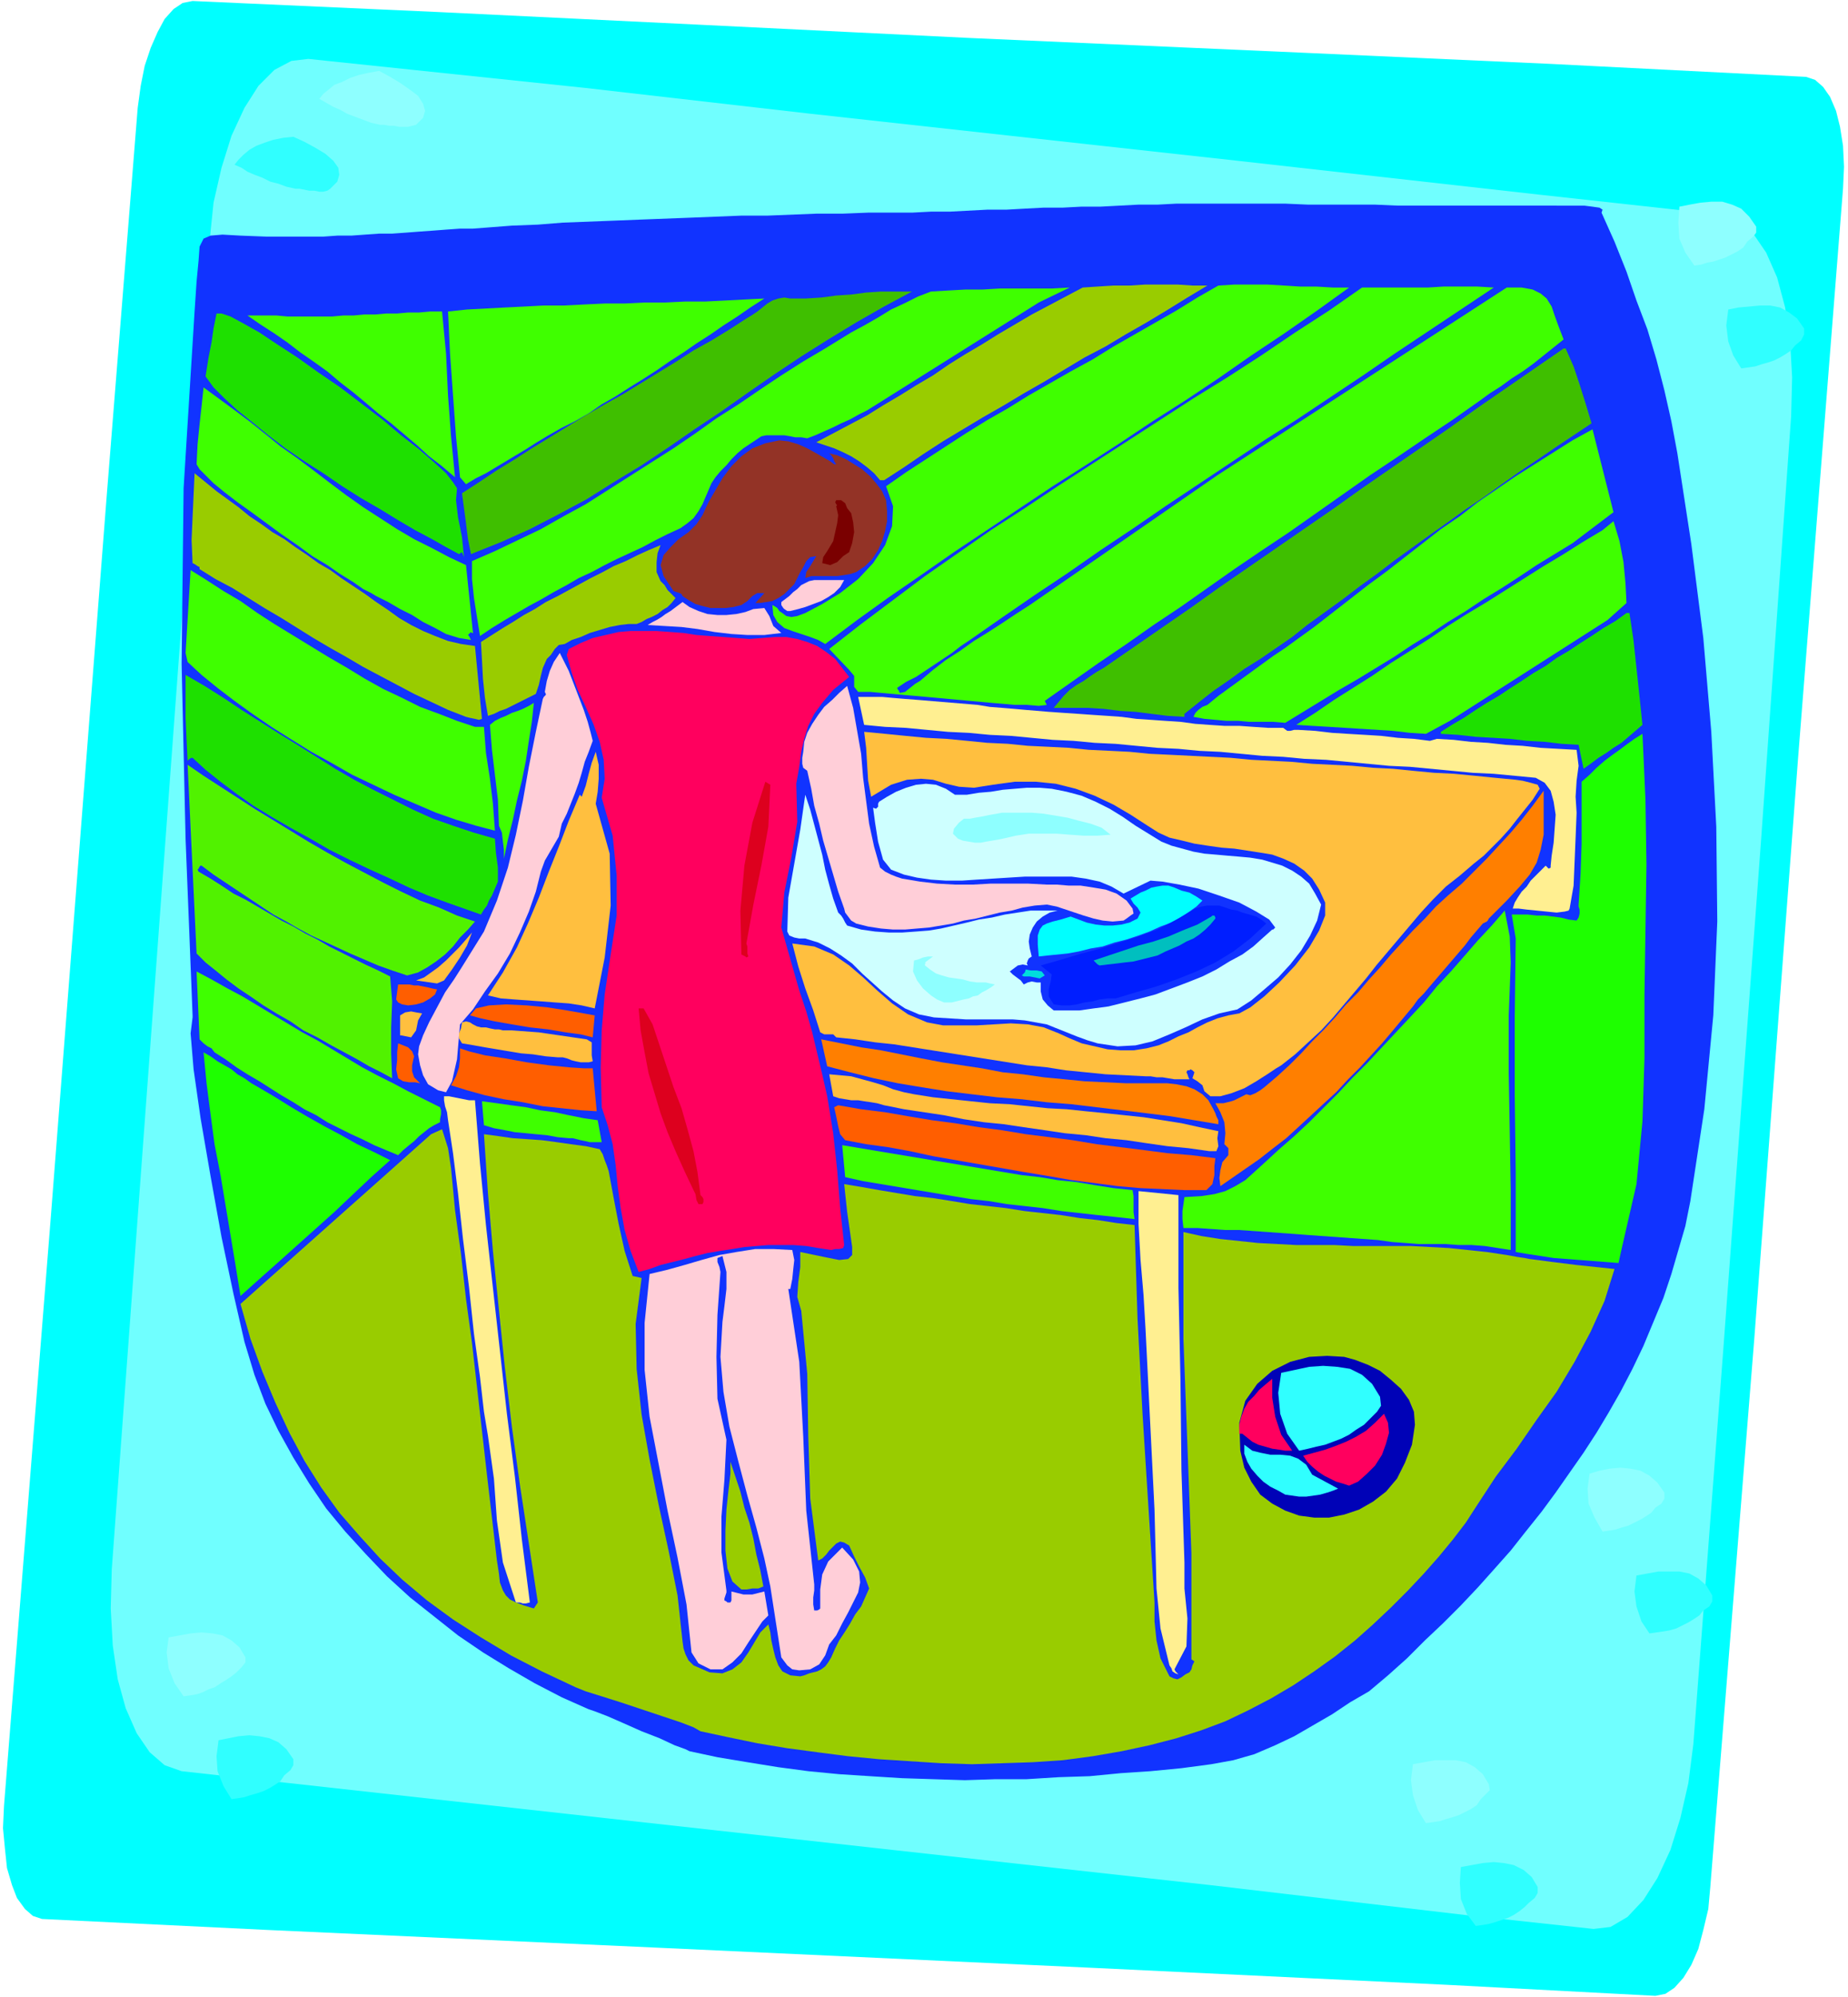
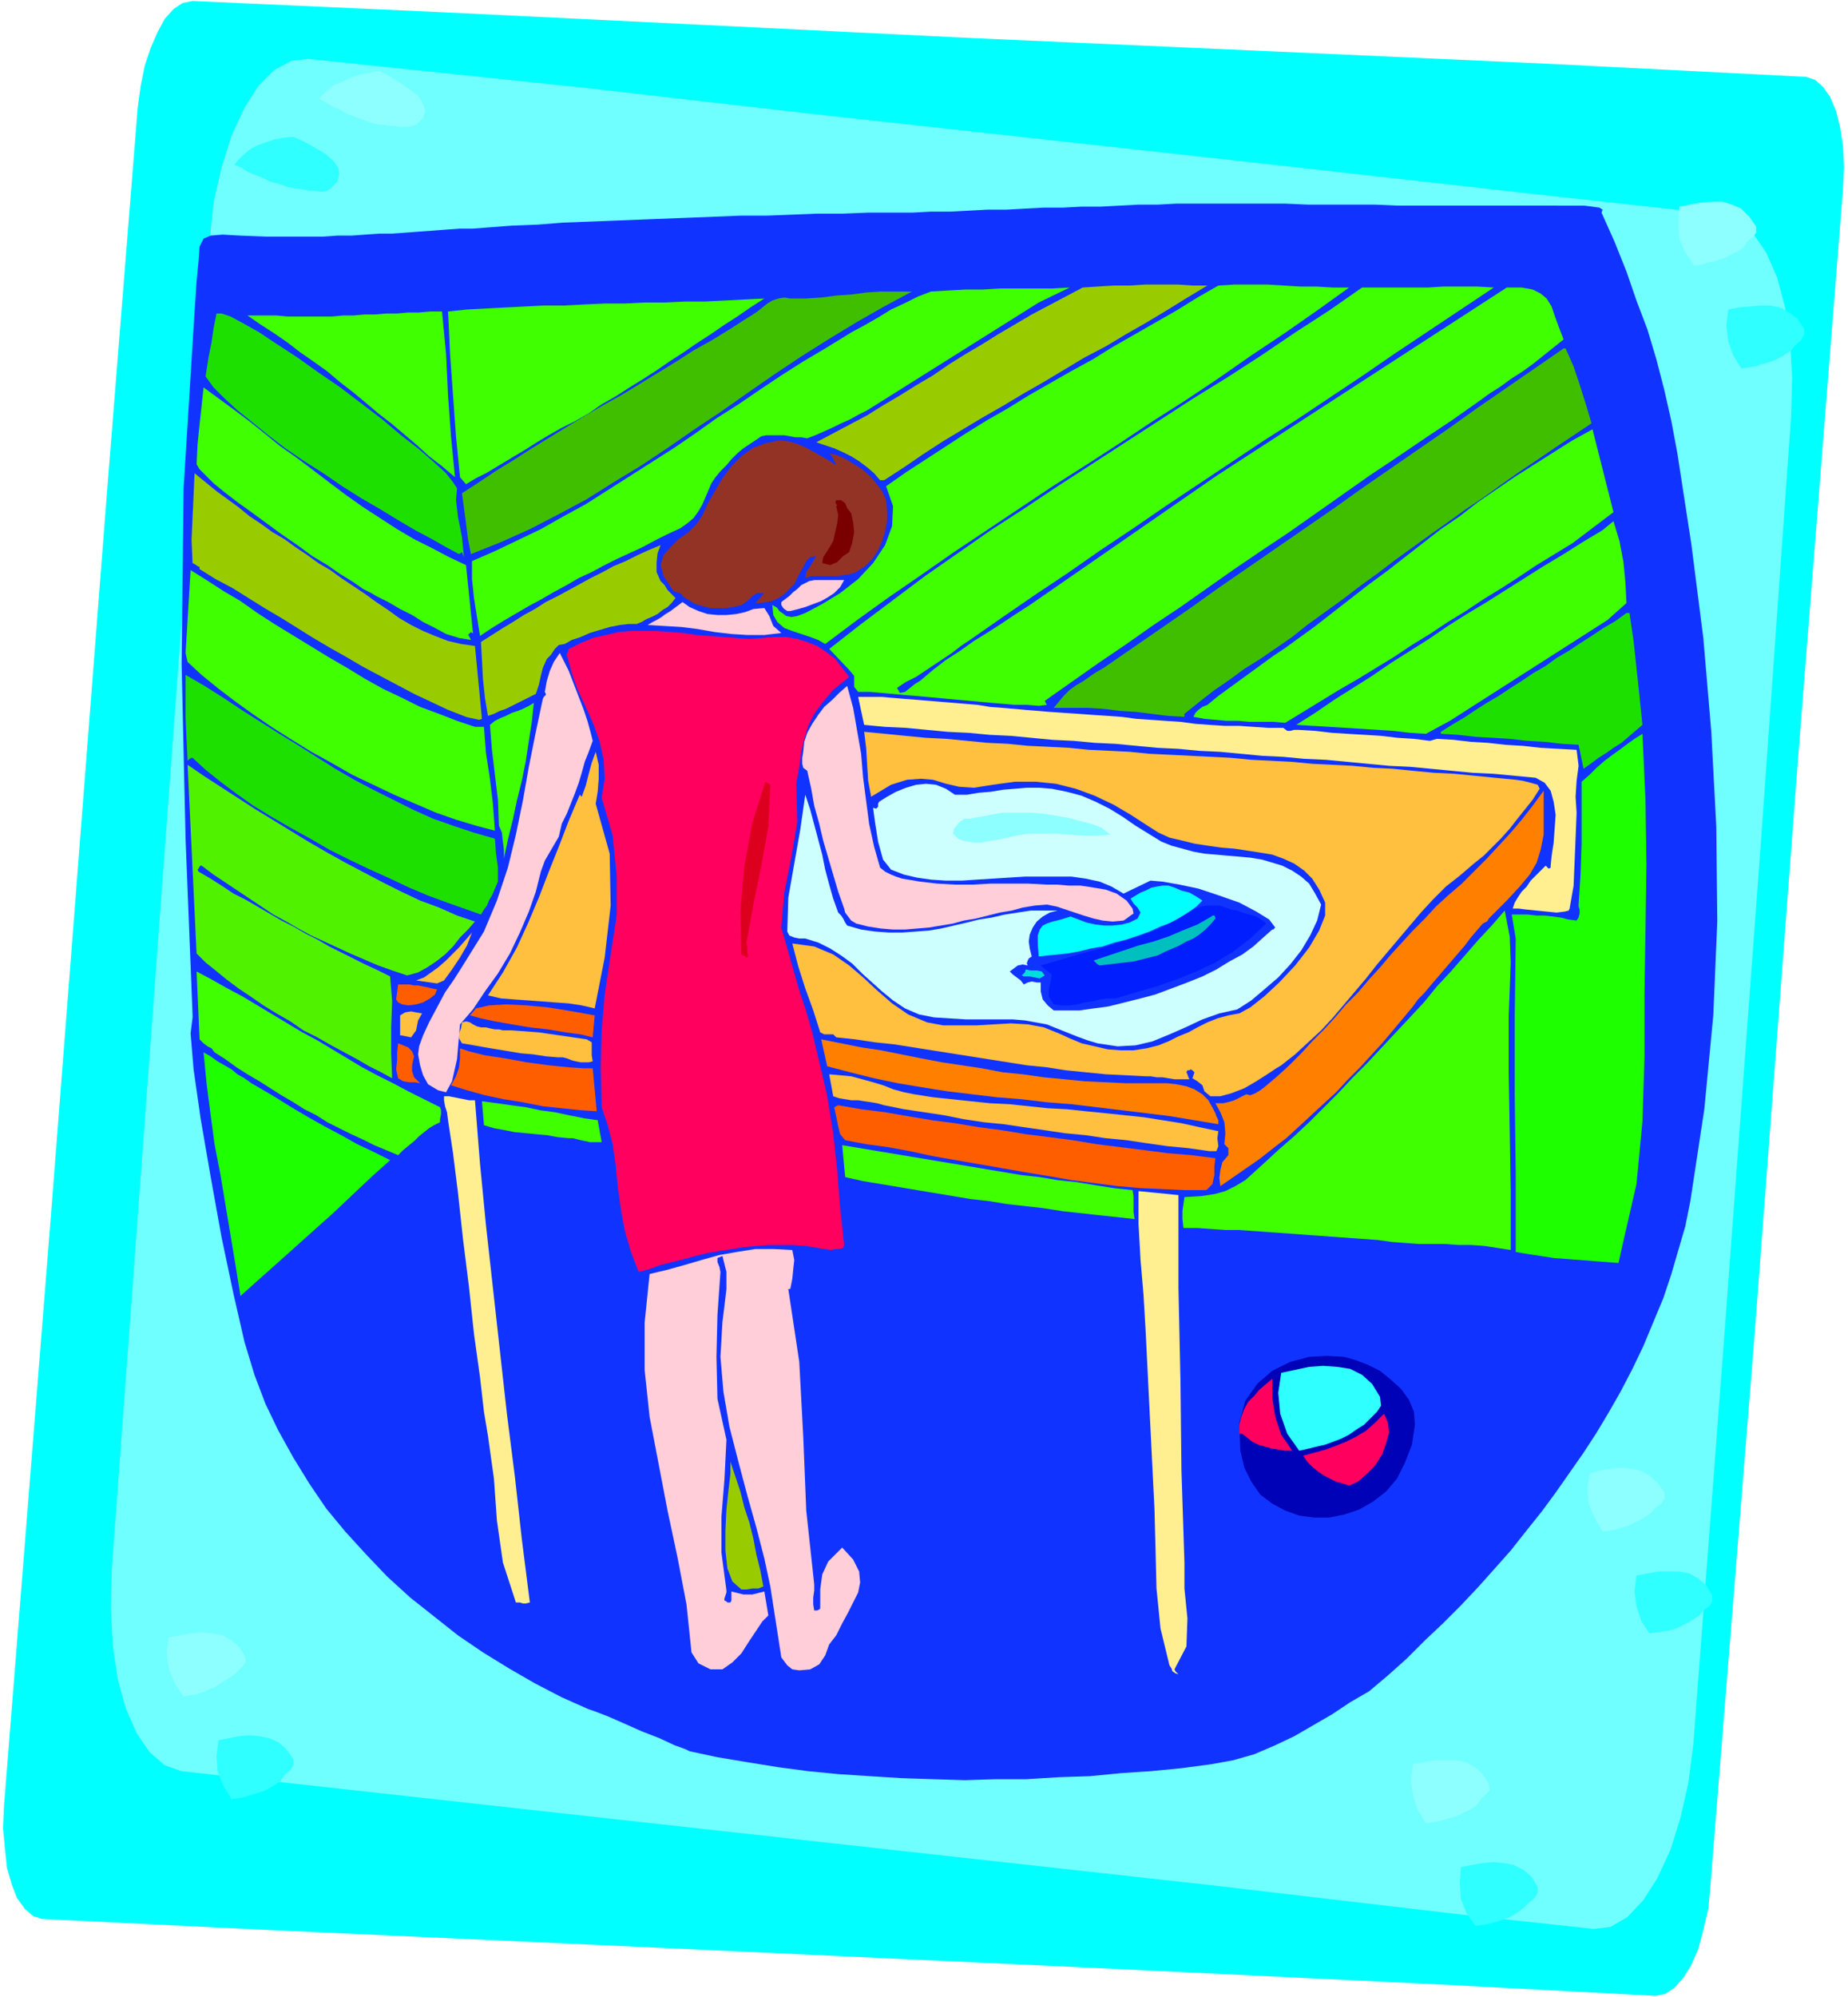
<svg xmlns="http://www.w3.org/2000/svg" fill-rule="evenodd" height="192" preserveAspectRatio="none" stroke-linecap="round" viewBox="0 0 1852 2000" width="1.852in">
  <style>.pen1{stroke:none}.brush2{fill:#0ff}.brush5{fill:#9c0}.brush6{fill:#3fff00}.brush7{fill:#3fbf00}.brush8{fill:#1ee000}.brush11{fill:#ffced8}.brush12{fill:#ff005e}.brush13{fill:#ffef91}.brush14{fill:#ffbf3f}.brush15{fill:#1eff00}.brush17{fill:#dd001e}.brush19{fill:#ff7f00}.brush20{fill:#8effff}.brush24{fill:#ff5e00}.brush26{fill:#30ffff}</style>
  <path class="pen1 brush2" d="m193 1 245 11 268 13 265 13 339 15 244 11 256 13 9 3 8 7 7 10 6 14 4 16 3 19 1 21-1 22-45 570-44 583-44 548-2 22-5 21-5 19-7 16-8 13-9 10-9 6-10 2-208-11-355-17-432-20-396-18-226-11-9-3-8-7-8-11-5-13-5-17-2-19-2-21 1-22 47-591 56-722 31-388 3-22 4-20 6-18 7-16 7-13 9-10 9-6 10-2z" />
  <path class="pen1" style="fill:#70ffff" d="m309 59 277 29 227 26 427 47 303 34 182 20 17 6 15 13 13 19 11 25 8 30 5 34 2 36-1 39-30 423-38 512-30 395-5 39-8 35-10 32-13 28-14 22-16 17-17 10-17 2-129-14-256-30-1030-114-17-6-15-13-13-19-11-25-8-29-5-34-2-37 1-39 98-1330 4-39 8-35 10-32 13-28 14-22 16-16 17-9 17-2z" />
  <path class="pen1" style="fill:#13f" d="M1560 206h28l8 1 7 1 3 2-1 3 13 29 12 30 10 29 11 29 9 30 8 31 7 31 6 32 14 91 12 94 8 94 5 95 1 95-4 94-9 94-14 92-5 25-7 24-7 24-8 24-10 24-10 24-11 23-12 23-12 21-12 20-13 20-14 20-14 20-14 19-16 20-15 19-16 18-17 19-17 18-18 18-18 17-18 18-19 17-19 16-19 11-18 12-19 11-19 11-19 9-21 9-21 6-22 4-30 4-31 3-30 2-31 3-31 1-32 2h-31l-31 1-32-1-31-1-32-2-31-2-31-3-30-4-31-5-30-5-28-6-4-2-11-4-15-7-18-7-18-8-16-7-13-5-6-2-27-12-27-14-26-15-26-16-25-17-24-19-24-19-23-21-21-22-21-23-19-23-17-25-16-26-15-27-13-27-11-29-10-33-11-48-12-57-11-61-10-58-7-49-3-36 2-16v-2l-7-176-4-176 2-176 11-177 2-30 2-21 1-14 4-8 7-3 12-1 18 1 26 1h57l14-1h14l14-1 14-1h13l14-1 13-1 14-1 13-1 14-1h13l13-1 26-2 26-1 25-2 26-1 26-1 25-1 26-1 26-1 25-1 25-1h26l25-1 25-1h26l25-1h44l19-1h19l19-1 19-1h19l18-1 19-1h19l19-1h19l19-1 19-1h19l19-1h109l23 1h67l23 1h159z" />
  <path class="pen1 brush5" d="M886 481h-4l-6-7-7-6-8-6-8-5-8-4-9-4-9-3-9-3 17-9 17-9 17-9 16-10 17-10 16-10 17-10 16-11 16-10 17-10 16-10 17-10 17-10 17-9 17-9 17-9 15-1 16-1h16l16-1h32l15 1h15l-20 12-21 13-20 12-21 12-20 12-21 11-20 12-20 12-21 12-20 12-21 12-20 12-20 12-20 13-19 13-20 13z" />
  <path class="pen1 brush6" d="m774 606 2 1 3 2 2 3 3 2 4 3 5 1 6-1 8-3 17-9 18-11 18-14 15-16 12-18 7-19 1-20-7-20 20-14 20-13 20-13 20-13 21-13 21-12 21-13 21-12 21-12 22-12 21-13 21-12 21-12 21-12 21-13 21-12 16-1h33l17 1 16 1h16l17 1h16l-32 23-33 23-33 22-33 23-33 22-33 21-33 22-34 22-33 21-33 22-33 22-33 22-33 23-32 22-32 23-32 24-7-4-8-3-9-3-9-3-8-3-7-6-4-7-1-10zm267-303L877 406l-8 5-8 4-9 5-9 4-8 4-9 4-9 4-8 3-6-1h-6l-5-1-6-1h-18l-5 1-6 4-6 4-6 4-6 5-6 6-5 6-6 6-5 6-4 6-3 7-3 7-3 7-4 7-5 7-6 5-7 5-13 6-12 6-13 7-13 6-13 6-12 6-13 7-13 6-12 7-13 7-12 7-13 7-12 7-12 7-13 8-12 8-3-19-3-19-2-19v-18l23-10 23-11 23-11 23-13 22-12 22-14 22-14 22-14 22-14 22-15 21-15 22-14 22-15 21-14 22-14 22-13 13-8 13-8 13-7 14-8 13-8 13-6 14-7 13-5 17-1 18-1h17l17-1h52l18-1-31 15z" />
  <path class="pen1 brush6" d="m902 694 5-1 5-4 5-4 5-3 13-11 13-10 14-9 14-10 13-8 14-9 15-10 14-9 188-130 290-188h15l11 2 8 4 6 5 5 8 3 9 4 11 5 13-10 8-10 8-10 8-11 8-11 7-11 8-11 7-11 8-27 19-27 18-28 19-27 18-27 19-27 19-27 19-27 18-28 19-27 19-27 19-27 18-27 19-28 19-27 19-27 19 2 4-8 1-12-1h-12l-11-1-12-1-11-1-11-1-11-1-11-1-11-1-11-1-11-1-12-1-11-1-11-1-11-1h-12l-4-5v-11l-5-6-20-21 32-25 32-24 32-24 33-23 33-23 34-22 33-22 34-22 34-22 34-22 34-22 34-21 34-22 34-23 34-22 33-23h66l16-1h33l17 1-33 22-33 22-33 22-32 22-33 22-33 22-33 21-33 22-33 22-33 22-32 22-33 22-33 23-33 22-32 22-33 23-9 6-9 7-9 6-9 6-9 6-9 6-10 5-9 6 1 2 1 1v1l1 1z" />
  <path class="pen1 brush7" d="m914 292-28 15-28 16-28 17-27 17-27 18-26 18-27 19-27 18-26 18-27 18-28 17-27 17-28 15-29 15-29 13-30 12-3-15-2-16-2-15-2-15 17-11 18-12 18-11 17-11 18-11 18-11 18-11 19-11 18-10 18-11 18-11 18-11 17-11 18-10 18-11 17-11 5-3 6-4 5-4 5-4 5-3 6-2 6-1 6 1h15l16-1 15-2 15-1 15-2 15-1h31z" />
  <path class="pen1 brush6" d="m548 437-10 6-11 7-10 6-10 6-10 6-10 6-10 5-10 6-6-7-4-41-3-41-3-42-2-42 19-2 19-1 19-1 20-1 19-1h20l20-1 21-1h20l20-1h20l21-1h20l20-1 19-1 20-1-14 9-13 9-14 9-13 9-14 9-13 9-14 9-13 9-14 9-13 8-14 9-14 8-13 9-14 8-14 7-14 8zM248 316h29l11 1h45l11-1h10l11-1h11l11-1h11l11-1h11l11-1h12l4 42 2 42 3 41 4 41-13-11-13-10-12-11-13-11-13-11-13-10-13-11-12-10-13-10-13-11-14-10-13-9-13-10-13-9-14-9-13-9z" />
  <path class="pen1 brush8" d="m458 489-1 12 2 17 4 20 2 20-2-5-3 2-13-7-14-8-17-9-17-10-18-11-19-11-19-12-19-13-19-12-19-13-17-13-16-13-15-12-13-12-11-11-8-11 3-19 3-15 2-14 3-15h5l9 3 13 7 16 9 18 12 20 13 21 15 22 15 21 16 21 16 19 16 18 14 15 13 12 11 7 9 4 6z" />
  <path class="pen1 brush7" d="m1569 349 8 18 6 18 6 19 6 20-18 12-18 12-19 13-18 12-17 12-18 13-18 12-18 13-17 12-18 13-18 13-17 13-18 13-17 13-18 13-18 13-15 12-16 11-16 11-16 10-15 11-16 11-14 11-15 12v3l-17-1-16-2-16-2-16-1-16-2-16-1h-34l5-6 5-6 6-6 7-5 7-4 7-5 6-4 7-4 29-20 29-20 29-20 28-20 29-20 29-20 29-20 29-20 28-20 29-20 29-20 29-20 28-20 29-20 29-20 29-20h2z" />
  <path class="pen1 brush6" d="m471 634-2 2 1 1 1 2 1 2-12-2-13-4-11-6-12-6-11-7-12-6-12-7-12-6-5-3-8-4-10-7-13-8-13-9-15-9-15-11-16-11-15-11-15-11-14-10-13-10-11-9-8-8-6-6-3-5 1-20 2-20 2-18 2-19 15 11 15 11 16 12 15 12 16 13 17 12 16 12 17 13 16 12 17 12 17 11 17 11 17 10 18 9 17 9 17 8 7 68h-1l-1-1-1 1zm725 84 2-4 3-3 4-3 5-2 11-9 11-8 11-8 11-8 11-8 11-8 12-8 11-8 18-13 18-14 18-14 18-14 19-14 18-14 18-14 18-14 19-13 18-14 19-13 19-13 19-12 19-12 19-12 20-11 1 4 20 79-41 31-18 11-18 11-18 12-17 11-18 11-18 12-18 11-18 12-18 11-18 12-18 11-18 11-19 11-18 11-18 11-18 11-12-1h-24l-11-1h-12l-11-1-11-1-11-2z" />
  <path class="pen1" style="fill:#933326" d="m838 465-2-3-1-3-2-3-2-2 8 2 9 4 8 5 8 5 8 7 6 7 6 8 4 9 1 11v10l-2 10-3 10-4 9-6 9-7 7-9 6-6 2-6 1-7 1h-26l-6 2 1-6 4-6 3-5 3-5-6 1-4 4-3 6-3 5-3 6-3 6-5 5-5 5-6 4-6 3-6 1-7 1h-4l9-10h-7l-5 3-5 5-6 4-8 2-8 1h-15l-8-2-7-2-7-4-6-4-1-2-2-1-3-1-3-1-10-15-3-11 3-10 7-8 8-8 10-7 8-8 6-9 6-13 7-12 7-12 9-12 10-10 11-8 13-5 14-3 9 1 10 3 9 4 9 5 7 4 7 4 4 3h2z" />
  <path class="pen1 brush5" d="m483 720-3 1-4-1-5-1-4-1-18-7-17-8-17-8-17-9-17-9-17-9-17-10-16-9-17-10-16-10-16-10-17-10-16-10-16-10-17-9-16-10v-2l-2-1-3-2-2-1-1-23 1-23 1-22 1-22 11 9 11 9 11 8 11 8 11 9 12 8 11 8 12 7 11 8 12 8 11 8 12 7 11 8 12 8 12 8 11 8 12 8 11 8 12 7 12 6 12 5 13 5 13 3 14 2 7 73z" />
  <path class="pen1" style="fill:#7a0000" d="m853 514 2 9 1 10-2 11-3 9-6 4-6 6-7 3-8-2 1-6 4-6 3-5 3-5 2-9 2-9 1-8-2-9 1-1-1-1-1-2 1-2h5l4 3 2 5 4 5z" />
  <path class="pen1 brush6" d="m1630 604-19 17-158 101-24 13-16-1-17-2-16-1-16-1-16-1-16-1-17-1-16-1 19-12 19-13 19-12 19-12 19-13 19-12 19-12 19-13 19-12 20-12 19-12 19-12 19-12 20-12 19-12 20-12 11-9 6 20 4 21 2 21 1 20z" />
  <path class="pen1 brush5" d="m662 582 4 4 3 5 4 4 4 4-4 5-4 4-5 3-5 4-6 3-5 2-5 3-5 2h-8l-9 1-10 2-10 3-10 3-9 4-9 3-7 4-6 1-4 4-4 6-4 4-4 9-2 8-2 9-3 9-6 3-6 3-6 3-6 3-6 3-6 2-6 3-6 2-3-18-2-19-1-19-1-18 11-7 11-7 10-6 11-7 11-6 11-7 12-6 11-6 11-6 11-6 12-6 11-6 12-5 12-6 11-5 12-5-3 8-1 9v10l4 9z" />
  <path class="pen1 brush6" d="M476 728h9l2 26 4 26 3 25 2 27-19-5-20-6-20-7-21-9-21-9-21-10-21-10-21-12-20-11-21-13-19-12-19-13-18-13-17-13-16-13-14-13-2-9 5-83 16 10 17 11 17 10 17 12 17 11 18 11 18 11 18 11 19 11 18 11 18 10 19 9 18 9 19 7 18 7 18 6z" />
  <path class="pen1 brush11" d="m846 581-4 7-6 6-6 4-7 4-8 3-8 3-7 2-8 2h-3l-3-2-1-1-2-3v-3l4-3 4-3 4-4 4-3 4-4 4-2 4-2 5-1h30zm-91 29 11-1 5 8 4 10 8 7-17 2h-17l-16-1-17-2-17-3-16-2-17-1-17-1 5-3 4-2 5-3 4-3 5-3 4-3 4-3 4-3 7 5 9 4 9 3 10 1h9l10-1 9-2 8-3z" />
  <path class="pen1 brush8" d="m1633 614 4 27 3 28 3 28 3 29-7 6-7 6-7 6-8 5-7 5-8 5-8 6-7 5-5-24-17-1-17-2-18-1-17-2-17-1-17-1-18-2-17-1v-2l11-7 12-7 12-8 11-7 12-7 12-8 11-7 12-8 12-7 11-8 12-7 12-8 11-7 12-8 12-7 11-8h3z" />
  <path class="pen1 brush12" d="m798 785 1 38-6 36-7 35-3 35 6 21 6 21 6 21 7 21 6 21 5 21 5 21 5 22 6 37 4 37 3 38 4 37-1 3-4 1h-4l-4 1-13-2-12-2-13-1h-25l-12 1-12 1-12 2-13 2-12 2-12 3-11 3-12 3-12 3-11 4-11 3-8-21-6-21-4-22-3-22-2-21-3-21-5-19-6-18-1-40 1-37 3-36 6-40 6-39v-40l-4-40-11-38 3-19-1-19-4-18-6-17-8-18-8-17-6-17-5-18 2-6 12-6 12-5 13-3 13-3 12-1h26l14 1 13 1 13 2 13 1 14 1 13 1 13 1 13-1 13-1h11l11 2 10 3 10 4 9 6 9 7 7 9 7 9-16 13-11 13-8 11-6 12-4 13-3 13-2 15-3 17z" />
  <path class="pen1 brush11" d="m594 742-4 11-4 10-3 11-3 10-4 11-4 10-4 10-5 10-3 13-7 12-7 12-4 11-5 20-7 20-9 21-10 21-12 20-13 18-12 18-13 15-3 35-5 22-6 11-8-2-10-6-5-9-3-10-2-11 1-8 4-11 6-13 8-15 8-15 9-13 7-11 5-8 18-29 13-31 11-33 8-33 7-34 6-34 7-35 7-33 1-2 2-2v-1l-1-2 2-11 3-10 4-9 6-9 4 8 5 10 5 13 5 13 5 13 4 12 3 11 2 8z" />
  <path class="pen1 brush8" d="m493 897-3 5-2 5-3 4-3 5-17-6-17-6-19-7-19-8-19-9-20-9-21-10-20-10-19-11-20-11-19-11-18-11-17-12-16-12-15-12-13-12h-1l-2 1-1 1-1 1-1-21-1-22v-43l19 11 19 12 18 12 19 12 19 12 18 11 19 12 19 12 19 11 19 10 20 10 20 10 20 9 20 7 21 7 21 6 1 14 2 15v14l-6 14z" />
  <path class="pen1 brush11" d="m882 869 5 4 6 3 5 2 6 2 18 3 17 2 18 1h18l18-1h37l19 1h10l12 1h12l13 2 12 2 11 4 10 7 6 8 1 5-3 2-4 3-3 2-11 1-10-1-9-2-10-3-9-3-9-3-9-3-10-2-12 1-12 2-11 3-12 2-12 3-12 3-12 2-11 3-12 2-12 2-12 1-12 1h-12l-12-1-13-2-12-3-5-3-3-4-3-4-1-4-6-17-5-17-5-17-5-17-4-17-5-18-3-17-4-18-4-3-1-4v-6l1-6 1-10 3-9 5-9 6-9 6-8 8-7 7-7 8-7 6 22 4 23 4 23 2 24 3 23 3 23 5 23 6 21z" />
  <path class="pen1 brush13" d="m1052 713 14 1 15 1 14 1 15 1 14 1 15 2 15 1 14 1 15 1 15 2 14 1 15 1h15l14 1 15 1h15l4 3h3l4-1h4l17 1 17 2 16 1 17 1 16 1 17 2 16 1 16 2 7-2 17 1 17 2 17 1 18 2 17 1 18 2 18 1 18 1 2 16-2 15-1 16 1 16-1 25-1 24-1 24-4 23-1 2-4 1-8 1-10-1-10-1-10-1-8-1h-6l2-6 3-5 4-6 5-5 4-6 5-5 5-5 5-5 1 1 1 1 1 1 2-1v-2l1-10 2-13 1-14 1-14-2-13-3-11-6-8-9-5-21-2-21-2-21-1-21-2-21-2-21-2-21-1-21-2-21-2-21-2-22-1-21-2-21-1-21-2-21-2-21-1-21-2-21-1-21-2-21-2-21-1-21-2-21-1-21-2-21-2-21-1-21-2-21-1-21-2-21-2-21-1-21-2-6-28h24l11 1 12 1 13 1 12 1 12 1 12 1 12 1 12 1 12 2 13 1 12 1 11 1 12 1 12 1z" />
  <path class="pen1 brush6" d="m500 827-1-26-3-25-3-25-2-25 5-4 6-3 5-2 6-3 6-2 5-2 6-3 5-3-2 19-3 19-3 20-4 20-5 20-4 19-5 20-4 19v-9l-1-8-1-9-3-7z" />
  <path class="pen1 brush14" d="m1543 790-7 11-8 10-8 10-7 9-9 10-8 8-9 9-10 8-14 12-14 11-13 13-12 13-11 13-11 13-11 13-11 13-11 14-11 13-11 13-11 13-12 13-13 12-13 12-14 11-5 3-9 6-11 7-12 7-13 5-11 3h-10l-6-5-2-6-5-4-5-3 2-6-2-2-2-1-1 1h-2l-1 2 1 2 1 3 1 2h-15l-6-1-6-1h-6l-6-1h-5l-20-1-20-1-20-2-20-2-19-3-20-2-19-3-19-3-19-3-19-3-19-3-19-3-19-3-19-2-20-3-19-2-3-3h-9l-4-2-7-22-8-22-7-22-6-23 22 3 19 8 16 11 14 12 14 13 15 13 16 11 19 8 16 3h34l17-1 17-1 17 1 16 3 15 6 11 5 12 5 13 3 13 3 13 1h13l13-2 12-3 10-4 10-5 10-4 9-5 10-5 10-4 11-3 11-2 11-6 14-11 15-14 16-17 14-18 10-17 6-15v-13l-6-13-7-11-8-8-10-7-11-5-11-4-12-2-13-2-13-2-13-1-14-2-13-2-12-3-13-3-11-5-11-7-17-11-17-10-19-9-19-7-20-5-20-2h-21l-22 3-19 3-15-1-13-3-13-4-12-1-14 1-16 5-20 12-3-16-1-16-1-17-2-16 21 2 20 2 21 2 20 1 21 2 20 2 21 1 20 2 21 1 20 1 20 2 21 1 20 1 20 2 21 1 20 1 20 1 20 1 21 2 20 1 20 1 21 2 20 1 20 1 21 2 20 1 20 2 21 2 20 1 21 2 20 2 21 2 7 1 8 2 7 2 2 4z" />
  <path class="pen1 brush15" d="m1626 1247-4 18-13-1-13-1-13-1-13-1-13-1-13-2-13-2-12-2v-79l-1-78v-78l1-79-4-24h16l9 1h8l8 1 8 1 8 2 8 1 2-3 1-4v-4l-1-3v-2l2-31 1-30v-62l8-7 7-7 8-7 8-6 7-5 8-6 7-5 8-5 3 66 1 65-1 66-1 65v63l-2 63-6 63-14 61z" />
  <path class="pen1 brush14" d="m581 796 2 2 4-11 3-12 3-11 4-11 3 13v14l-1 13-2 12 14 50 1 52-6 52-10 51-13-3-13-2-14-1-13-1-14-1-14-1-13-1-13-3 15-23 14-25 11-24 11-26 10-26 10-25 10-26 11-26z" />
  <path class="pen1" style="fill:#51f200" d="m476 923-7 8-8 8-7 9-8 8-9 7-9 6-9 5-11 3-15-5-14-5-14-6-14-6-13-6-13-6-13-6-13-7-12-7-13-7-12-8-12-8-12-8-12-8-12-8-12-9h-1l-1 1-1 2-1 1 1 2 12 7 11 7 12 8 12 6 12 7 12 7 12 7 12 6 12 7 12 6 12 7 12 6 12 6 12 6 13 6 12 6 2 25-1 26v26l1 25-11-6-12-6-12-7-13-7-13-7-14-8-14-7-13-9-14-8-13-8-13-9-12-8-12-9-11-9-10-8-9-9-9-189 16 11 17 11 17 11 17 11 18 11 18 11 18 11 19 11 18 10 19 10 19 10 18 9 19 9 19 7 18 8 18 6z" />
  <path class="pen1 brush17" d="m772 786-2 42-7 39-8 39-7 39 1 3v7l1 3-2 1-1-1-2-1-2-1-1-44 4-45 8-43 13-41 5 3z" />
  <path class="pen1" style="fill:#ceffff" d="M807 940h-6l-5-1-5-2-2-4 1-34 6-34 6-34 5-35 5 15 4 15 4 15 4 15 3 15 4 15 4 14 5 14 3 3 2 3 2 4 2 3 14 4 14 2 14 1h13l14-1 13-1 12-2 13-3 13-3 12-3 13-2 13-3 13-2 13-2h27l-8 2-7 4-6 5-4 6-3 7-1 7 1 7 2 8-3 2-1 2-1 3 1 2-5-1-5 1-4 3-4 3 3 3 4 3 4 3 3 4 4-2 4-1 5 1h4v9l2 8 5 6 6 5h26l14-2 15-2 16-4 16-4 15-4 16-6 16-6 15-6 14-7 13-8 13-7 11-8 10-9 9-8h1l1-1 1-1-6-8-13-8-17-9-20-7-21-7-19-4-17-3-12-1-27 13-12-7-12-5-14-3-14-2h-47l-16 1-16 1-16 1-15 1h-16l-15-1-14-2-13-3-13-5-8-10-5-18-3-19-2-15 3 1 2-2v-3l1-2 8-5 9-5 10-4 10-3 10-1 10 1 10 4 9 6h12l12-2 12-1 12-2 12-1 12-1h13l12 1 15 3 15 4 14 6 14 7 13 8 13 9 13 8 13 8 10 4 11 3 11 3 11 2 12 1 11 1 12 1 11 1 12 2 10 3 10 3 10 5 9 6 8 7 6 10 6 11-4 16-7 15-9 15-11 14-12 13-14 12-13 11-14 9-18 4-17 6-17 8-16 7-17 7-17 4-18 1-20-3-10-3-11-4-10-4-10-4-10-4-11-2-11-2-12-1h-47l-16-1-16-1-15-3-14-6-12-8-11-9-10-9-10-9-10-10-11-8-11-7-12-6-13-4z" />
  <path class="pen1 brush19" d="m1492 920-1 2-1 1-2 1-2 1-6 7-6 7-6 8-6 7-6 7-6 7-6 7-6 7-6 7-5 6-6 6-5 7-10 12-10 12-11 13-11 12-11 12-12 12-12 13-12 11-13 12-13 12-12 11-13 10-14 11-13 9-13 9-13 9-1-8 1-8 2-8 6-7v-7l-2-2-2-2 1-11-1-11-4-10-5-9h8l4-1 4-1 3-1 4-2 4-2 4-2 4 1 5-2 5-3 4-3 13-11 12-11 12-12 11-12 12-12 11-12 11-13 12-12 11-13 11-12 11-13 11-12 11-12 12-12 11-12 12-11 14-12 13-13 12-12 12-13 12-13 11-13 11-14 11-15v44l-3 15-4 13-7 12-10 12-13 14-18 18z" />
  <path class="pen1 brush20" d="m1104 829 9 7-13 1h-14l-14-1-13-1h-28l-13 2-13 3-5 1-6 1-6 1-5 1h-6l-6-1-6-1-5-2-5-5 1-5 5-6 5-4h6l5-1 6-1 5-1 5-1 6-1 5-1h30l12 1 12 2 12 2 11 3 12 3 11 4z" />
  <path class="pen1 brush2" d="m1205 902-6 6-7 5-9 6-9 5-11 4-11 5-11 4-12 4-12 3-12 4-12 2-12 3-11 2-10 1-10 1-9 1-1-12v-9l2-6 3-4 4-2 6-2 8-2 10-3 8 3 8 3 9 2 9 1h8l9-1 8-2 8-4 3-6-3-5-4-4-3-5 5-3 5-3 5-2 6-3 5-1 6-1h6l6 2 7 3 8 2 7 4 6 4z" />
  <path class="pen1" style="fill:#001eff" d="m1269 925-16 15-17 13-18 11-19 9-20 8-20 7-21 6-20 6h-8l-8 1-7 2-8 1-8 2-7 1h-8l-8-1-5-8v-7l2-8 1-7-11-9 21-6 20-6 19-5 19-6 19-6 19-7 19-10 19-11 6-2 6-1h12l6 2 6 2 6 1 5 2 7 2 7 2 5 3 5 4z" />
  <path class="pen1 brush6" d="m1187 1199 17-1 13-2 11-3 10-5 10-6 10-9 11-10 13-12 15-13 15-14 14-14 15-15 14-15 15-15 14-15 14-15 15-16 14-15 13-16 14-15 14-16 13-15 14-15 13-15 5 26 1 26-1 27-1 26v58l1 58 1 59v60l-13-2-13-2-13-1h-13l-14-1h-26l-13-1-14-1-14-2-14-1-14-1-14-1-14-1-14-1-13-1-14-1-14-1-14-1-14-1h-14l-14-1-14-1h-14l-1-9v-8l1-7 1-7z" />
  <path class="pen1" style="fill:#00bfbf" d="m1218 920-5 6-5 5-6 5-6 4-7 3-7 4-7 3-7 3-8 4-8 2-8 2-8 2-9 1-8 1-9 1-8 1-2-1-1-1-2-2-1-1 15-5 15-5 15-5 15-4 15-5 14-6 15-6 14-8 1-1h2l1 2v1z" />
  <path class="pen1 brush14" d="m445 982-7 3-7-1-7-1-7-1 8-3 7-5 7-5 8-7 6-6 7-7 7-8 6-7-5 13-7 12-8 12-8 11z" />
-   <path class="pen1 brush20" d="m935 958-8 6 1 1h-1v2l5 4 6 4 6 2 7 2 7 1 7 1 7 2 7 1h9l4 1 5 1-4 3-5 3-4 2-4 3-5 1-4 2-5 1-4 1-8 2h-8l-7-3-6-4-8-7-6-8-4-9 1-11 4-1 5-2 5-1h5z" />
  <path class="pen1" style="fill:#0dd" d="m1047 977-5 3-5-1-5-1h-6l-2-1 1-1 2-2 1-3 5 1h6l5 1 3 4z" />
  <path class="pen1 brush6" d="m441 1109 1 3v4l-1 5v3l-6 3-5 3-5 4-5 4-5 5-5 4-6 5-5 5-12-5-12-5-12-6-11-5-12-6-12-6-11-7-12-6-11-7-12-7-11-7-11-7-12-7-11-7-11-8-11-7-3-4-4-2-4-3-4-4-3-68 15 8 16 9 15 8 15 9 15 9 15 9 15 9 15 8 15 9 15 9 15 9 15 8 16 8 15 8 16 8 16 8z" />
  <path class="pen1 brush24" d="m397 1001 2-15h11l5 1h4l5 1 5 1 4 1 5 1-2 5-5 4-7 4-7 2-8 1-6-1-4-2-2-3zm199 16-2 22-12-3-15-2-18-3-18-2-18-3-17-3-14-3-11-3 6-7 13-3 17-1 21 1 21 2 19 3 17 3 11 2z" />
-   <path class="pen1 brush17" d="m654 1026 7 21 7 21 7 21 8 21 6 21 6 22 4 21 3 23 2 2 1 2v3l-1 2h-4l-2-4-1-6-2-4-9-19-9-20-8-19-7-19-6-20-6-20-4-21-4-22-2-22h5l9 16z" />
  <path class="pen1 brush14" d="m423 1015-4 7-2 10-5 7-10-2h-1v-20l5-3 6-1 5 1 6 1zm165 26 5 3v13l1 6-4 1h-8l-5-1-4-1-5-2-4-1h-5l-12-1-13-2-12-1-12-2-12-2-12-2-11-2-12-2-3-5v-5l2-5 1-6 4-1 4 1 3 2 4 2 4 1h5l4 1 5 1h4l4 1h9l27 2 48 7z" />
  <path class="pen1 brush19" d="m1216 1111 2 4 1 3 2 4v4l-24-4-24-4-24-3-25-3-25-3-25-3-25-2-25-3-25-2-25-3-25-3-25-4-24-4-24-5-24-6-23-6-6-27 20 4 20 4 20 3 20 4 20 4 21 4 20 3 20 3 21 4 20 2 21 3 21 2 20 2 21 1 21 1h41l9 1 10 2 8 3 8 5 6 6 5 9z" />
  <path class="pen1 brush24" d="m399 1080-2-9 1-9v-8l1-9 10 4 4 4 2 5-1 4-1 5v6l2 6 6 6-5-1h-6l-6-1-5-3zm195-10 4 43-16-1-19-2-19-2-20-4-19-3-19-4-18-5-16-5 5-9 3-9 1-9v-10l9 3 16 4 20 3 22 4 22 3 20 2 15 1h9z" />
  <path class="pen1 brush15" d="m259 1089 17 10 16 10 17 10 16 9 17 9 16 9 17 8 16 8-19 17-18 17-19 18-19 17-19 17-19 17-18 16-19 17-5-31-5-30-5-30-5-30-6-31-4-30-4-31-3-31 7 4 7 5 7 4 7 4 6 5 7 4 7 5 7 4z" />
  <path class="pen1 brush14" d="m1221 1133-1 7 1 8-2 5h-7l-21-3-21-2-21-3-20-3-21-2-20-3-21-2-20-3-21-3-20-3-20-2-20-3-20-4-20-3-20-3-20-4-7-2-6-1-7-1-6-1h-7l-6-1-6-1-6-2-4-22 11 1 11 1 11 3 11 3 10 3 10 4 11 3 10 2 19 3 19 2 19 2 19 2 20 1 19 2 19 2 19 1 19 2 20 2 19 2 19 2 19 3 19 3 18 4 19 4z" />
  <path class="pen1 brush13" d="m476 1102 5 63 6 62 7 63 7 63 7 63 8 63 7 63 8 63-4 1h-3l-3-1h-4l-13-40-6-42-3-42-6-43-4-24-4-35-6-43-5-47-6-48-5-46-5-40-5-33-1-8-2-6-1-6v-4h5l5 1 5 1 5 1 5 1h6z" />
  <path class="pen1 brush6" d="m599 1122 4 22h-12l-4-1-5-1-4-1-4-1h-4l-11-1-11-2-11-1-10-1-11-1-10-2-11-2-10-3-2-24 15 2 14 2 15 2 14 3 15 2 14 3 15 3 14 2z" />
  <path class="pen1 brush24" d="M1209 1192h-22l-22-1-22-1-23-2-23-3-23-3-23-4-24-4-23-4-23-4-23-4-23-4-23-5-22-4-22-3-21-4-5-6-2-8-2-10-2-9 4-2 23 4 24 3 23 4 24 4 23 3 24 4 23 3 24 4 24 3 23 3 24 4 24 3 24 3 23 3 24 2 24 3-1 8v9l-2 9-6 6z" />
-   <path class="pen1 brush5" d="m498 1563 2 13 1 9 3 8 3 5 4 4 6 3 8 3 10 3 4-6-9-59-9-59-8-58-7-59-6-58-6-59-5-58-4-59 15 2 14 2 15 1 14 1 15 2 14 2 15 2 14 3 3 5 2 6 2 5 2 6 5 27 5 26 6 27 8 25 9 2-6 46 1 45 5 46 8 45 9 45 10 46 9 45 5 46 1 7 2 6 3 6 5 5 16 7 13 1 10-4 9-7 7-10 6-10 6-10 8-8 2 8 1 8 2 9 2 8 3 8 4 6 8 4 10 1 4-1 5-2 4-1 4-1 4-2 4-3 3-4 3-5 4-9 4-8 6-9 5-8 5-9 6-8 4-9 4-9-4-11-6-11-5-10-5-11-5-3-4-1-4 2-3 3-4 4-3 4-4 4-4 2-8-62-2-62-1-63-6-63-4-14 1-15 2-15v-15l24 5 15 3 9-1 4-4v-8l-2-14-3-21-3-28 18 3 17 3 18 3 18 3 18 2 19 3 18 3 18 2 18 2 19 3 18 2 18 2 19 3 18 2 19 3 18 2 3 94 5 95 6 95 6 94v19l2 19 4 18 9 18 4 2 4 1 4-2 4-3 4-2 2-3 1-4 2-4-3-2v-106l-4-108-4-107v-107l18 4 19 3 19 2 19 2 19 1 19 1h38l19 1h58l19 1 19 1 19 2 19 2 20 3 11 2 7 1 5 1 8 1 15 2 24 3 38 4-10 32-14 31-16 30-18 30-20 28-20 29-21 28-19 29-11 17-13 17-14 17-15 17-16 17-17 17-18 17-18 16-20 16-21 15-21 14-22 13-23 12-23 11-24 9-25 8-27 7-28 6-29 5-30 4-30 2-30 1-31 1-31-1-31-2-31-2-31-3-31-4-30-4-30-5-29-6-28-6-7-4-13-5-18-6-21-7-21-7-19-6-16-5-10-4-34-16-31-16-30-18-28-18-26-19-25-21-22-21-21-23-20-23-18-25-17-27-15-28-14-30-13-31-12-33-10-35 191-170 11-5 6 19 3 20 2 21 2 21 6 44 5 45 6 44 5 44 5 44 5 44 5 43 5 43z" />
  <path class="pen1 brush6" d="m1135 1192 1 6v16l1 7-18-2-19-2-18-2-18-2-19-3-18-2-18-2-18-3-18-2-18-3-18-3-18-3-18-3-18-3-18-3-18-4-3-32 18 3 18 3 18 3 18 3 18 3 18 3 18 3 18 3 18 3 18 3 18 2 18 3 19 2 18 3 19 3 19 2z" />
  <path class="pen1 brush13" d="m1177 1672 1 2 1 1 1 1 1 1-3-1-3-2-1-3-2-3-9-37-4-40-1-40-1-39-9-181-2-34-3-35-2-36v-33l40 4v93l2 92 1 91 3 92v26l3 30-1 28-12 23z" />
  <path class="pen1 brush11" d="m794 1252 2 10-1 9-1 10-2 10h-2l11 73 4 75 3 74 8 74v6l-1 7v7l1 6h3l2-1 1-1v-19l2-15 6-13 14-14 11 12 6 12 1 11-2 10-5 10-5 10-6 11-6 12-7 9-4 11-6 9-9 5-11 1-7-1-5-4-6-8-11-71-6-28-8-31-9-32-9-34-9-35-6-35-3-35 2-35 2-16 2-17v-17l-4-16-5 2v4l2 5 1 5-3 43-1 42 1 42 9 41-2 40-3 37v36l5 38v2l-1 3-1 3v2l2 1 1 1h3l1-2v-9l4 1 4 1 4 1h9l4-1 4-1 4-1 4 24-6 6-6 9-8 12-7 11-9 9-10 7h-12l-12-6-7-11-5-48-9-47-10-47-9-47-9-47-5-47v-47l5-49 17-4 18-5 17-5 18-5 17-3 19-3h18l19 1z" />
  <path class="pen1" style="fill:#0002b7" d="m1418 1427-3 20-7 18-8 16-11 13-13 10-14 8-15 5-15 3h-15l-15-2-14-5-13-7-12-9-9-13-7-14-4-17-1-28 6-22 12-17 15-13 18-9 19-5 18-1 17 1 11 3 13 5 12 6 11 9 10 9 8 11 5 12 1 13z" />
  <path class="pen1 brush26" d="m1383 1399 1 9-4 6-7 7-6 6-8 5-7 5-8 4-8 3-8 3-9 2-8 2-9 2-12-17-7-20-2-21 3-20 14-3 14-3 14-1 14 1 13 2 12 6 10 9 8 13zM294 1762v6l-3 5-6 5-4 6-6 4-5 3-6 3-6 2-7 2-6 2-6 1-7 1-8-13-6-15-1-15 2-16 10-2 10-2 11-1 10 1 10 2 9 4 8 7 7 10z" />
  <path class="pen1 brush20" d="M246 1660v5l-4 5-5 5-5 4-6 4-5 3-6 4-6 2-6 3-6 2-6 1-7 1-9-13-6-15-2-16 2-15 11-2 11-2 11-1 11 1 10 2 9 5 8 7 6 10z" />
  <path class="pen1 brush26" d="m331 189-3 2-4 1h-4l-5-1h-5l-5-1-5-1h-4l-9-2-8-3-8-2-8-4-8-3-7-3-6-4-7-3 4-5 5-5 6-5 7-4 8-3 9-3 10-2 10-1 11 5 11 6 10 6 8 7 5 7 1 7-2 7-7 7z" />
  <path class="pen1 brush20" d="m417 125-4 1-4 1h-9l-5-1h-5l-5-1h-4l-9-2-8-3-8-3-8-3-7-4-7-3-7-4-7-4 4-5 5-4 6-5 8-3 8-4 9-3 9-2 11-2 11 6 10 6 10 7 8 6 5 8 2 7-2 7-7 7z" />
  <path class="pen1 brush26" d="M1541 1890v6l-3 5-6 5-4 4-5 4-6 4-6 3-6 2-6 2-7 2-6 1-7 1-9-12-6-15-1-16 1-16 11-2 11-2 11-1 10 1 10 2 10 5 8 7 6 10z" />
  <path class="pen1 brush20" d="m1492 1787 1 6-4 4-5 5-4 6-6 4-6 3-6 3-6 2-7 2-6 2-7 1-7 1-8-13-5-15-2-15 2-16 11-2 11-2h21l10 2 9 5 8 7 6 10z" />
  <path class="pen1 brush26" d="M1716 1598v6l-3 5-6 4-4 5-6 4-5 3-6 3-6 3-7 2-6 1-7 1-7 1-8-12-5-15-2-15 2-16 11-2 11-2h21l10 2 9 5 8 7 6 10z" />
  <path class="pen1 brush20" d="M1668 1495v6l-3 5-6 4-4 5-6 4-5 3-6 3-6 3-7 2-6 2-6 1-7 1-8-14-6-14-1-15 2-15 10-3 10-2 11-1 10 1 10 2 9 5 8 7 7 10z" />
  <path class="pen1 brush26" d="M1808 329v6l-3 6-6 5-4 5-6 4-5 3-6 3-6 2-7 2-6 2-7 1-7 1-8-13-5-14-2-16 2-16 10-2 11-1 11-1h10l10 2 9 5 8 6 7 10z" />
  <path class="pen1 brush20" d="M1760 227v6l-3 4-6 5-4 6-6 4-6 3-6 3-6 2-6 2-6 1-6 2-7 1-9-13-6-14-1-16 1-16 10-2 11-2 11-1h11l10 3 9 4 8 8 7 10z" />
  <path class="pen1 brush12" d="M1275 1381v19l3 19 6 18 11 16h-7l-6-1-7-1-7-2-7-2-6-3-5-4-5-4h-3v-9l2-8 3-8 4-7 6-6 5-6 7-6 6-5zm77 107-6-2-7-2-6-3-6-3-6-4-6-5-5-5-4-6 11-3 11-3 11-4 10-4 10-5 10-6 9-8 9-9 4 9 1 10-3 11-4 11-7 11-8 8-9 8-9 4z" />
-   <path class="pen1 brush26" d="m1341 1491-5 2-6 2-7 2-7 1-7 1h-7l-7-1-7-1-7-4-8-4-7-5-6-6-6-7-4-7-3-8v-9l8 6 8 2 10 2h10l10 1 8 3 8 6 6 10 26 14z" />
  <path class="pen1 brush5" d="m765 1589-5 2h-6l-6 1h-5l-9-8-5-13-2-18v-20l1-21 2-19 2-17v-12l5 15 5 15 4 16 5 15 4 16 3 16 4 16 3 16z" />
</svg>